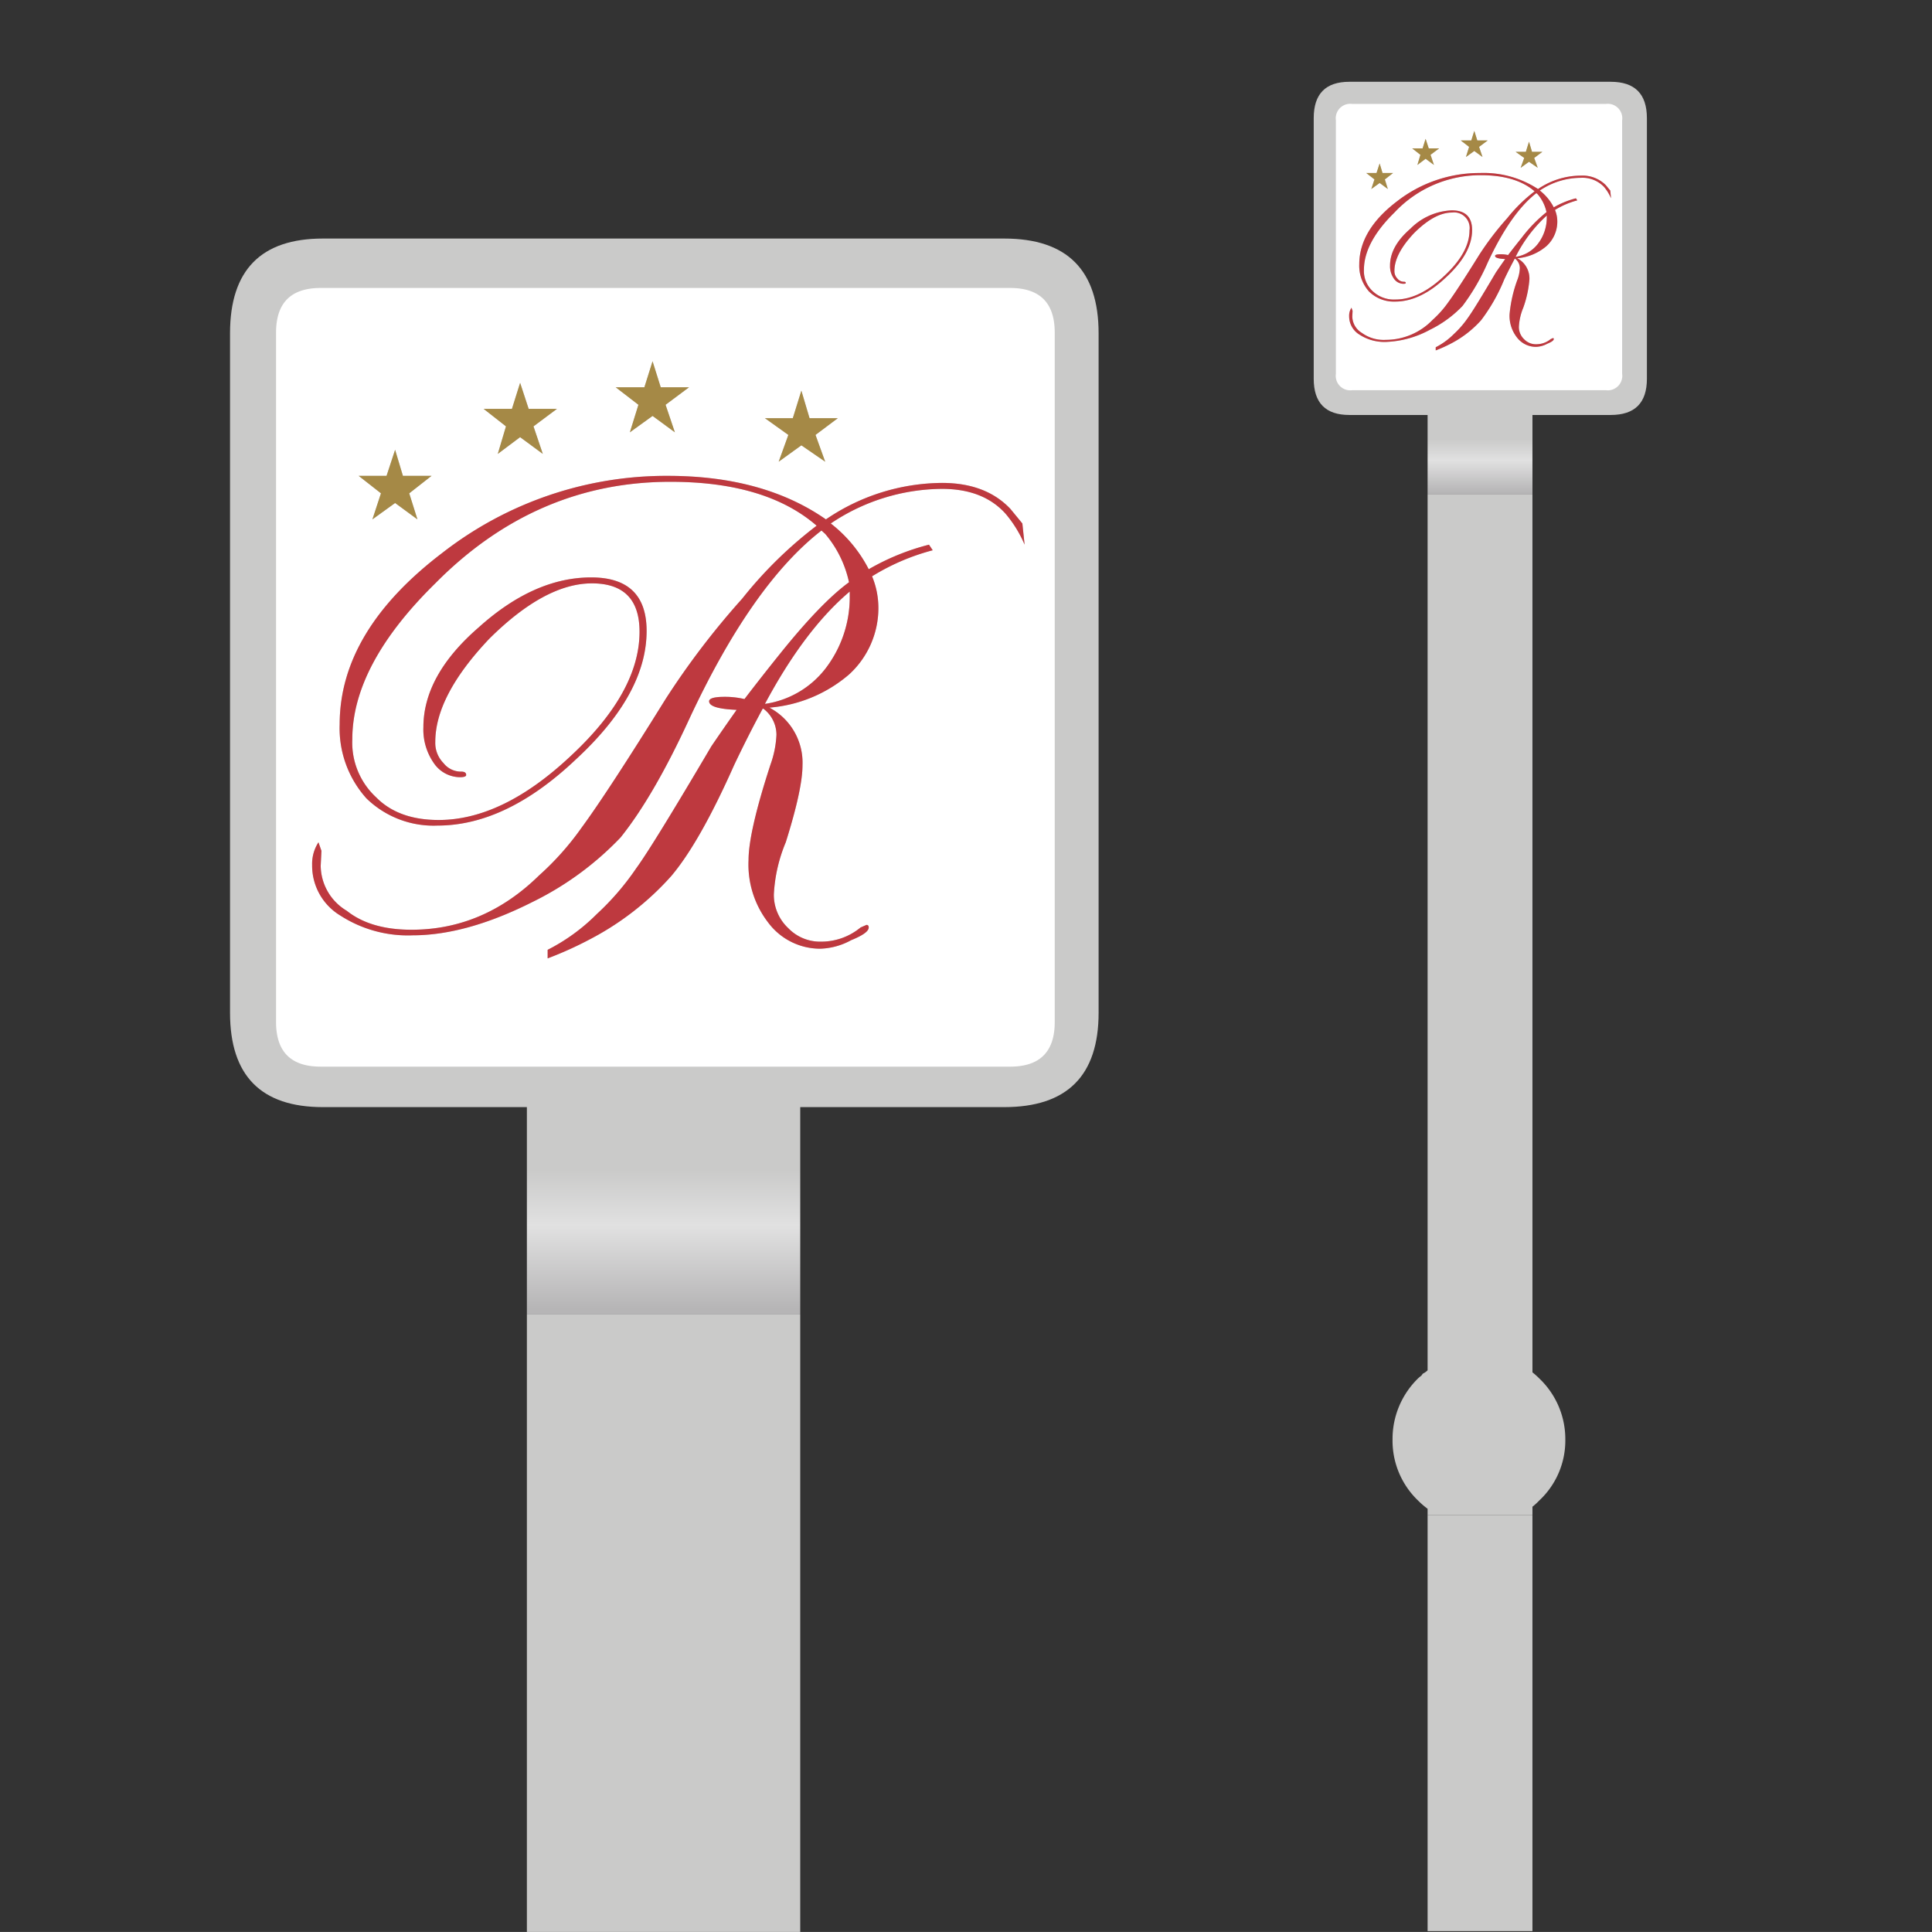
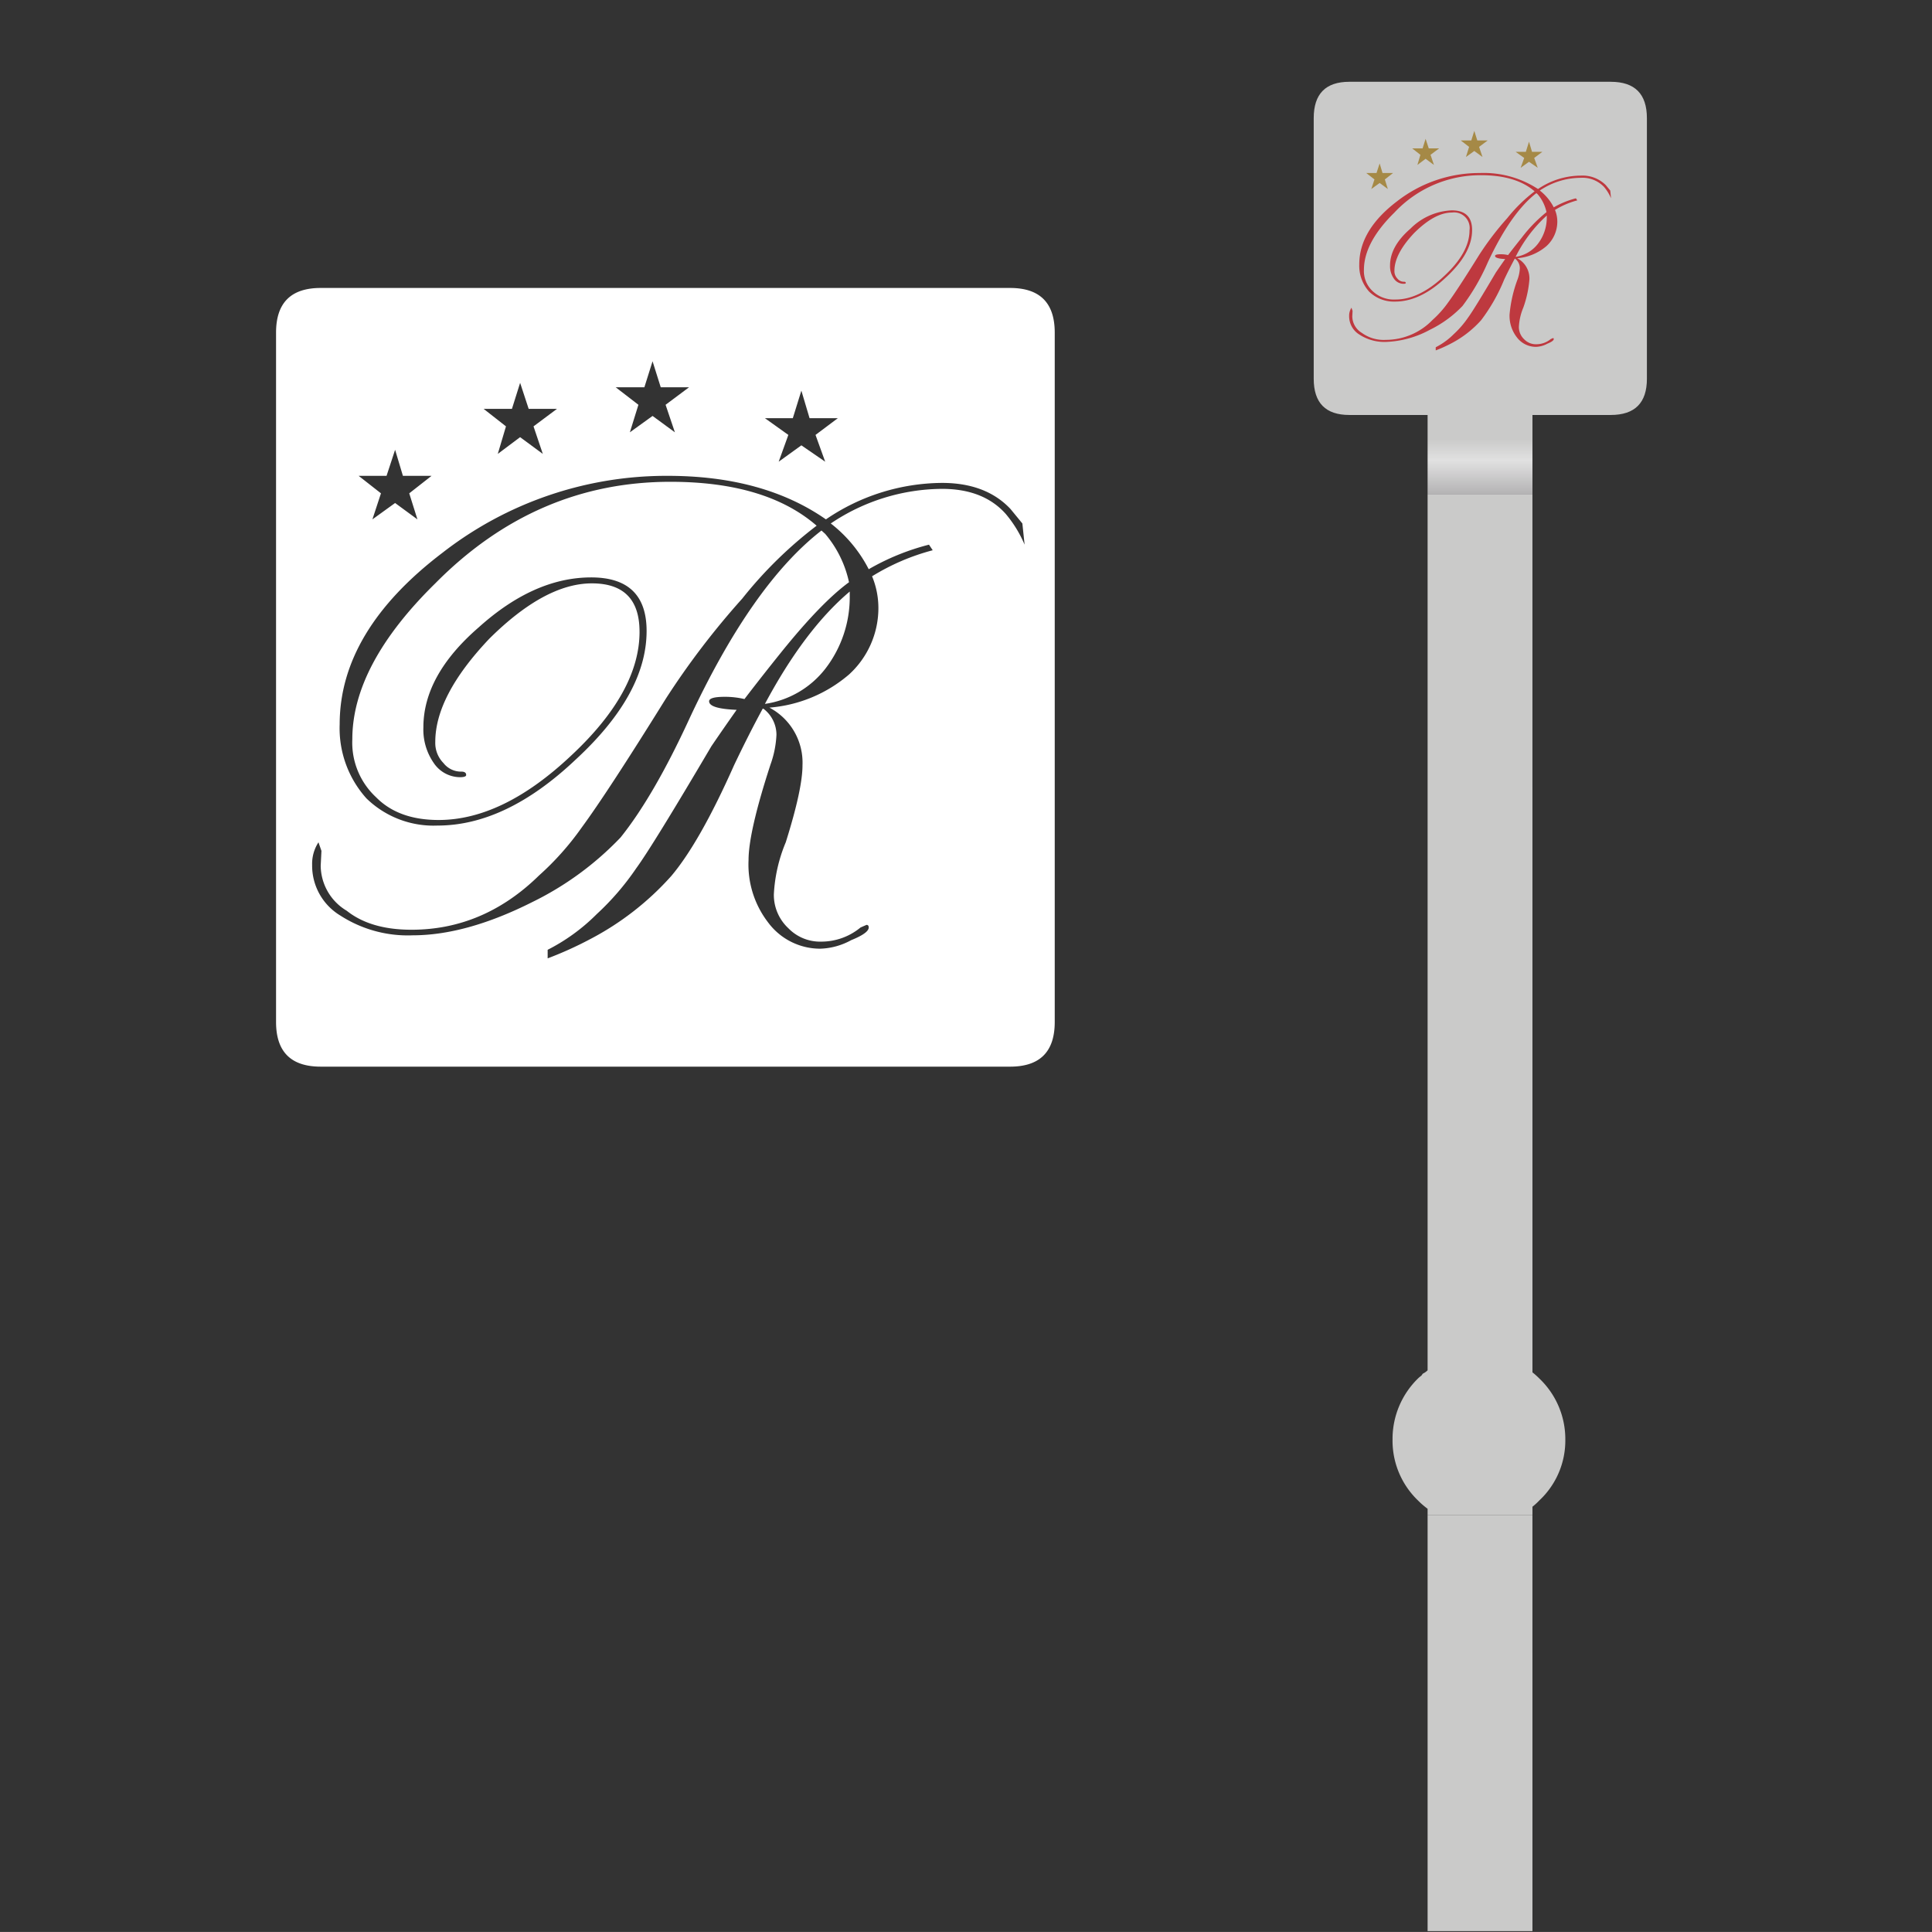
<svg xmlns="http://www.w3.org/2000/svg" xmlns:xlink="http://www.w3.org/1999/xlink" id="Clip" viewBox="0 0 283.465 283.46">
  <rect x="0" y="0" width="283.465" height="283.46" fill="#333333" stroke="none" />
  <defs>
    <style>.cls-1{fill:url(#Unbenannter_Verlauf_3);}.cls-2{fill:url(#Unbenannter_Verlauf_3-2);}.cls-3{fill:url(#Unbenannter_Verlauf_3-3);}.cls-4{fill:url(#Unbenannter_Verlauf_3-4);}.cls-5{fill:url(#Unbenannter_Verlauf_3-5);}.cls-6{fill:#fff;}.cls-7{fill:#a58946;}.cls-8{fill:#be393f;}</style>
    <linearGradient id="Unbenannter_Verlauf_3" x1="217.15" y1="-9388.447" x2="217.15" y2="1775.183" gradientTransform="matrix(1, 0, 0, -1, 0, 284.33)" gradientUnits="userSpaceOnUse">
      <stop offset="0.192" stop-color="#b6b5b6" />
      <stop offset="0.498" stop-color="#e1e1e1" />
      <stop offset="0.702" stop-color="#cacac9" />
    </linearGradient>
    <linearGradient id="Unbenannter_Verlauf_3-2" x1="216.99" y1="-607.412" x2="216.99" y2="183.415" xlink:href="#Unbenannter_Verlauf_3" />
    <linearGradient id="Unbenannter_Verlauf_3-3" x1="217.193" y1="209.116" x2="217.193" y2="224.501" xlink:href="#Unbenannter_Verlauf_3" />
    <linearGradient id="Unbenannter_Verlauf_3-4" x1="96.941" y1="-2044.052" x2="96.941" y2="17.539" xlink:href="#Unbenannter_Verlauf_3" />
    <linearGradient id="Unbenannter_Verlauf_3-5" x1="97.469" y1="84.54" x2="97.469" y2="124.647" xlink:href="#Unbenannter_Verlauf_3" />
  </defs>
  <title>paperpin-referenz-03</title>
  <g id="Clip-2" data-name="Clip">
    <g id="Szene-1">
      <path class="cls-1" d="M224.842,222.264H209.458v61.069h15.385Z" />
      <path class="cls-2" d="M224.842,72.557H209.458V201.054a2.498,2.498,0,0,1-.704.491l-.213.299a3.919,3.919,0,0,0-.491.405,12.408,12.408,0,0,0-3.734,8.962,12.152,12.152,0,0,0,3.734,8.941,11.916,11.916,0,0,0,1.408,1.216v.896h15.385v-1.195a9.927,9.927,0,0,0,1.003-.918,12.019,12.019,0,0,0,3.819-8.941,12.27,12.27,0,0,0-3.819-8.962,11.624,11.624,0,0,0-1.003-.896Z" />
      <path class="cls-3" d="M241.635,17.335Q241.635,12,236.322,12H197.978q-5.228,0-5.228,5.334v38.238q0,5.313,5.228,5.313h11.48V72.557h15.385V60.885h11.48q5.313,0,5.313-5.313Z" />
    </g>
    <g id="Szene-1-2" data-name="Szene-1">
-       <path class="cls-4" d="M117.411,192.865h-40.106V527.842a6.511,6.511,0,0,1-1.836,1.279l-.556.779a10.217,10.217,0,0,0-1.279,1.057,32.345,32.345,0,0,0-9.734,23.363,31.68,31.68,0,0,0,9.734,23.307,31.063,31.063,0,0,0,3.671,3.171v2.336h40.106v-3.115a25.876,25.876,0,0,0,2.614-2.392,31.332,31.332,0,0,0,9.957-23.307q0-13.406-9.957-23.363a30.303,30.303,0,0,0-2.614-2.336Z" />
-       <path class="cls-5" d="M161.188,48.906Q161.188,35,147.337,35h-99.959Q33.75,35,33.75,48.906v99.681q0,13.851,13.628,13.851H77.305v30.427h40.106V162.438h29.927q13.851,0,13.851-13.851Z" />
-     </g>
+       </g>
  </g>
  <g id="Logo_3" data-name="Logo 3">
    <g id="Szene-1-3" data-name="Szene-1">
      <path class="cls-6" d="M154.752,149.95V48.8q0-6.55-6.55-6.55H47.053q-6.55,0-6.55,6.55V149.95q0,6.55,6.55,6.55H148.202q6.55,0,6.55-6.55M56.715,69.816,57.97,65.995l1.146,3.821h4.203l-3.275,2.566,1.201,3.821L57.97,73.801l-3.33,2.402,1.255-3.821-3.275-2.566h4.094M90.34,56.825h4.203L95.744,53.004l1.201,3.821h4.149l-3.439,2.566,1.365,4.039L95.744,61.028l-3.33,2.402,1.255-4.039L90.34,56.825m-10.699,9.771-3.33-2.456-3.275,2.456,1.201-4.039-3.275-2.566h4.149l1.201-3.821,1.255,3.821h4.149l-3.439,2.566L79.641,66.596M93.833,92.688q0-7.096-6.987-7.096-6.878,0-15.066,8.133-7.915,8.352-7.915,15.121a4.21,4.21,0,0,0,1.201,3.111,3.256,3.256,0,0,0,2.62,1.255q.71,0,.71.491,0,.328-.928.328a4.684,4.684,0,0,1-3.821-2.074,8.599,8.599,0,0,1-1.528-5.24q0-7.642,8.133-14.684,8.133-7.315,16.485-7.315,8.133,0,8.133,7.86,0,9.28-10.426,18.887-10.208,9.662-20.252,9.662A14.1,14.1,0,0,1,53.767,117.143a15.388,15.388,0,0,1-3.93-10.863q0-13.701,15.066-25.164A53.456,53.456,0,0,1,97.982,69.816q14.029,0,23.199,6.387a30.529,30.529,0,0,1,17.031-5.35q6.441,0,10.044,3.821l1.747,2.129.328,3.111a17.671,17.671,0,0,0-2.784-4.531q-3.275-3.657-9.334-3.657a29.495,29.495,0,0,0-16.321,5.077,20.095,20.095,0,0,1,5.568,6.714,34.751,34.751,0,0,1,8.843-3.603l.546.819a32.724,32.724,0,0,0-8.898,3.821,12.137,12.137,0,0,1,.928,4.694,13.183,13.183,0,0,1-4.312,9.716,20.426,20.426,0,0,1-11.682,4.858,9.125,9.125,0,0,1,4.858,8.461q0,3.494-2.456,11.299a22.77,22.77,0,0,0-1.747,7.642,6.692,6.692,0,0,0,2.129,4.967,6.486,6.486,0,0,0,4.858,1.965,9.034,9.034,0,0,0,5.732-2.074l.873-.382q.328,0,.328.382,0,.819-2.566,1.856a10.06,10.06,0,0,1-4.531,1.255,9.509,9.509,0,0,1-7.642-3.821,13.911,13.911,0,0,1-2.893-9.171q0-4.149,3.221-14.029a14.784,14.784,0,0,0,.873-4.367,4.805,4.805,0,0,0-1.911-3.821h-.109q-2.074,3.821-4.203,8.297-5.022,11.299-9.225,16.267a42.063,42.063,0,0,1-11.954,9.28,53.754,53.754,0,0,1-6.168,2.784v-1.256a28.18,28.18,0,0,0,7.205-5.24,38.711,38.711,0,0,0,5.786-6.714q2.402-3.275,11.026-17.904,1.747-2.566,3.712-5.35-4.039-.164-4.039-1.255,0-.655,2.293-.655a12.363,12.363,0,0,1,2.893.328q2.675-3.494,5.404-6.878,5.895-7.315,9.935-10.262a16.192,16.192,0,0,0-3.494-7.096l-.546-.491q-10.208,7.915-19.433,27.73-5.186,11.245-10.044,17.304A45.485,45.485,0,0,1,78.058,132.373q-9.662,4.858-17.522,4.858a18.257,18.257,0,0,1-10.59-2.893,8.55,8.55,0,0,1-4.149-7.424,5.782,5.782,0,0,1,.928-3.33l.437,1.256-.109,2.183a7.779,7.779,0,0,0,3.821,6.605q3.494,2.784,9.498,2.784,10.59,0,18.723-7.97a41.329,41.329,0,0,0,6.223-6.987q3.821-5.186,12.337-18.887a116.261,116.261,0,0,1,11.245-14.738,61.631,61.631,0,0,1,10.917-10.699Q112.393,70.69,98.364,70.69q-19.76,0-34.499,14.902Q51.693,97.546,51.693,108.464a10.925,10.925,0,0,0,3.494,8.516q3.275,3.33,9.171,3.33,9.389,0,19.378-9.389,10.099-9.389,10.099-18.232M114.249,67.742l1.419-3.93-3.439-2.456h4.094l1.255-4.039,1.201,4.039h4.149l-3.275,2.456,1.419,3.93-3.494-2.402L114.249,67.742m10.426,19.76v-.71q-6.605,5.568-12.446,16.485a13.714,13.714,0,0,0,8.843-5.131A17.176,17.176,0,0,0,124.675,87.502Z" />
-       <path class="cls-7" d="M115.668,63.812,114.249,67.742l3.33-2.402,3.494,2.402L119.653,63.812l3.275-2.456h-4.149l-1.201-4.039-1.255,4.039h-4.094l3.439,2.456m-39.357.328,3.33,2.456-1.365-4.039,3.439-2.566H77.567l-1.255-3.821-1.201,3.821h-4.149l3.275,2.566L73.036,66.596l3.275-2.456m18.232-7.315H90.34l3.33,2.566-1.255,4.039L95.744,61.028l3.275,2.402-1.365-4.039,3.439-2.566H96.945L95.744,53.004l-1.201,3.821M57.97,65.995l-1.256,3.821h-4.094l3.275,2.566-1.255,3.821L57.97,73.801l3.275,2.402-1.201-3.821,3.275-2.566H59.116Z" />
-       <path class="cls-8" d="M86.846,85.592q6.987,0,6.987,7.096,0,8.843-10.099,18.232-9.989,9.389-19.378,9.389-5.895,0-9.171-3.33a10.925,10.925,0,0,1-3.494-8.516q0-10.917,12.173-22.872Q78.604,70.69,98.364,70.69q14.029,0,21.453,6.441a61.631,61.631,0,0,0-10.917,10.699,116.261,116.261,0,0,0-11.245,14.738Q89.139,116.27,85.318,121.455a41.329,41.329,0,0,1-6.223,6.987q-8.133,7.97-18.723,7.97-6.005,0-9.498-2.784a7.779,7.779,0,0,1-3.821-6.605l.109-2.183-.437-1.256a5.782,5.782,0,0,0-.928,3.33,8.55,8.55,0,0,0,4.149,7.424,18.257,18.257,0,0,0,10.59,2.893q7.86,0,17.522-4.858a45.485,45.485,0,0,0,12.992-9.498q4.858-6.059,10.044-17.304,9.225-19.815,19.433-27.73l.546.491a16.192,16.192,0,0,1,3.494,7.096q-4.039,2.948-9.935,10.262-2.729,3.384-5.404,6.878a12.363,12.363,0,0,0-2.893-.328q-2.293,0-2.293.655,0,1.092,4.039,1.255-1.965,2.784-3.712,5.35-8.625,14.629-11.026,17.904a38.711,38.711,0,0,1-5.786,6.714,28.18,28.18,0,0,1-7.205,5.24v1.256a53.754,53.754,0,0,0,6.168-2.784,42.063,42.063,0,0,0,11.954-9.28q4.203-4.967,9.225-16.267,2.129-4.476,4.203-8.297h.109a4.805,4.805,0,0,1,1.911,3.821,14.784,14.784,0,0,1-.873,4.367q-3.221,9.88-3.221,14.029a13.911,13.911,0,0,0,2.893,9.171,9.509,9.509,0,0,0,7.642,3.821,10.06,10.06,0,0,0,4.531-1.255q2.566-1.037,2.566-1.856,0-.382-.328-.382l-.873.382a9.034,9.034,0,0,1-5.732,2.074,6.486,6.486,0,0,1-4.858-1.965,6.692,6.692,0,0,1-2.129-4.967,22.77,22.77,0,0,1,1.747-7.642q2.456-7.806,2.456-11.299a9.125,9.125,0,0,0-4.858-8.461,20.426,20.426,0,0,0,11.682-4.858,13.183,13.183,0,0,0,4.312-9.716,12.137,12.137,0,0,0-.928-4.694,32.724,32.724,0,0,1,8.898-3.821l-.546-.819a34.751,34.751,0,0,0-8.843,3.603,20.095,20.095,0,0,0-5.568-6.714,29.495,29.495,0,0,1,16.321-5.077q6.059,0,9.334,3.657a17.671,17.671,0,0,1,2.784,4.531l-.328-3.111-1.747-2.129q-3.603-3.821-10.044-3.821a30.529,30.529,0,0,0-17.031,5.35q-9.171-6.387-23.199-6.387A53.456,53.456,0,0,0,64.903,81.116Q49.837,92.579,49.837,106.28A15.388,15.388,0,0,0,53.767,117.143a14.1,14.1,0,0,0,10.426,3.985q10.044,0,20.252-9.662,10.426-9.607,10.426-18.887,0-7.86-8.133-7.86-8.352,0-16.485,7.315-8.133,7.042-8.133,14.684a8.599,8.599,0,0,0,1.528,5.24,4.684,4.684,0,0,0,3.821,2.074q.928,0,.928-.328,0-.491-.71-.491a3.256,3.256,0,0,1-2.62-1.255,4.21,4.21,0,0,1-1.201-3.111q0-6.769,7.915-15.121,8.188-8.133,15.066-8.133M124.675,86.793v.71a17.176,17.176,0,0,1-3.603,10.644,13.714,13.714,0,0,1-8.843,5.131Q118.07,92.361,124.675,86.793Z" />
    </g>
    <g id="Szene-1-4" data-name="Szene-1">
-       <path class="cls-6" d="M238.002,54.842V17.658a2.128,2.128,0,0,0-2.408-2.408H198.41a2.128,2.128,0,0,0-2.408,2.408V54.842a2.128,2.128,0,0,0,2.408,2.408h37.184a2.128,2.128,0,0,0,2.408-2.408M201.962,25.384l.462-1.405.421,1.405h1.545l-1.204.943.441,1.405-1.204-.883-1.224.883.462-1.405-1.204-.943h1.505m12.361-4.776h1.545l.441-1.405.441,1.405h1.525l-1.264.943.502,1.485-1.204-.883-1.224.883.462-1.485-1.224-.943m-3.933,3.592-1.224-.903-1.204.903.441-1.485-1.204-.943h1.525l.441-1.405.462,1.405h1.525l-1.264.943.502,1.485m5.217,9.592a2.288,2.288,0,0,0-2.569-2.609q-2.528,0-5.538,2.99-2.91,3.07-2.91,5.559a1.548,1.548,0,0,0,.441,1.144,1.197,1.197,0,0,0,.963.462q.261,0,.261.181,0,.12-.341.12a1.722,1.722,0,0,1-1.405-.763,3.161,3.161,0,0,1-.562-1.926q0-2.809,2.99-5.398a9.088,9.088,0,0,1,6.06-2.689q2.99,0,2.99,2.89,0,3.411-3.833,6.943-3.752,3.552-7.445,3.552a5.183,5.183,0,0,1-3.833-1.465,5.657,5.657,0,0,1-1.445-3.993q0-5.037,5.538-9.251a19.651,19.651,0,0,1,12.161-4.154,14.581,14.581,0,0,1,8.528,2.348,11.223,11.223,0,0,1,6.261-1.967,4.829,4.829,0,0,1,3.692,1.405l.642.783.12,1.144a6.496,6.496,0,0,0-1.023-1.666,4.367,4.367,0,0,0-3.431-1.344,10.843,10.843,0,0,0-6,1.866,7.387,7.387,0,0,1,2.047,2.468,12.775,12.775,0,0,1,3.251-1.324l.201.301a12.029,12.029,0,0,0-3.271,1.405,4.462,4.462,0,0,1,.341,1.726,4.846,4.846,0,0,1-1.585,3.572,7.509,7.509,0,0,1-4.294,1.786,3.354,3.354,0,0,1,1.786,3.11,15.938,15.938,0,0,1-.903,4.154,8.371,8.371,0,0,0-.642,2.809,2.46,2.46,0,0,0,.783,1.826,2.384,2.384,0,0,0,1.786.722,3.321,3.321,0,0,0,2.107-.763l.321-.14q.12,0,.12.14,0,.301-.943.682a3.698,3.698,0,0,1-1.666.462,3.495,3.495,0,0,1-2.809-1.405,5.114,5.114,0,0,1-1.064-3.371,19.621,19.621,0,0,1,1.184-5.157,5.435,5.435,0,0,0,.321-1.605,1.766,1.766,0,0,0-.702-1.405h-.04q-.763,1.405-1.545,3.05a26.107,26.107,0,0,1-3.391,5.98,15.463,15.463,0,0,1-4.395,3.411,19.76,19.76,0,0,1-2.268,1.023V50.949a10.359,10.359,0,0,0,2.649-1.926,14.231,14.231,0,0,0,2.127-2.468q.883-1.204,4.054-6.582.642-.943,1.365-1.967-1.485-.06-1.485-.462,0-.241.843-.241a4.544,4.544,0,0,1,1.064.12q.983-1.284,1.987-2.528a21.561,21.561,0,0,1,3.652-3.773,5.953,5.953,0,0,0-1.284-2.609l-.201-.181q-3.753,2.91-7.144,10.194a31.397,31.397,0,0,1-3.692,6.361,16.721,16.721,0,0,1-4.776,3.492,14.564,14.564,0,0,1-6.441,1.786,6.712,6.712,0,0,1-3.893-1.064,3.143,3.143,0,0,1-1.525-2.729,2.125,2.125,0,0,1,.341-1.224l.161.462-.04.803A2.86,2.86,0,0,0,199.815,48.842a5.452,5.452,0,0,0,3.492,1.023,9.553,9.553,0,0,0,6.883-2.93,15.193,15.193,0,0,0,2.288-2.569q1.405-1.906,4.535-6.943a42.739,42.739,0,0,1,4.134-5.418,22.657,22.657,0,0,1,4.013-3.933q-2.729-2.368-7.886-2.368a17.279,17.279,0,0,0-12.682,5.478q-4.475,4.395-4.475,8.408a4.016,4.016,0,0,0,1.284,3.13,4.514,4.514,0,0,0,3.371,1.224q3.452,0,7.124-3.451,3.712-3.452,3.712-6.702m7.505-9.171.522-1.445-1.264-.903h1.505l.462-1.485.441,1.485h1.525l-1.204.903.522,1.445-1.284-.883-1.224.883m3.833,7.264v-.261a20.465,20.465,0,0,0-4.575,6.06,5.042,5.042,0,0,0,3.251-1.886A6.314,6.314,0,0,0,226.945,31.885Z" />
      <path class="cls-7" d="M223.634,23.176l-.522,1.445,1.224-.883,1.284.883-.522-1.445,1.204-.903H224.778l-.441-1.485-.462,1.485h-1.505l1.264.903m-14.468.12,1.224.903-.502-1.485,1.264-.943H209.628l-.462-1.405-.441,1.405H207.2l1.204.943-.441,1.485,1.204-.903m6.702-2.689h-1.545l1.224.943-.462,1.485,1.224-.883,1.204.883-.502-1.485,1.264-.943h-1.525L216.31,19.203l-.441,1.405M202.424,23.979l-.462,1.405h-1.505l1.204.943-.462,1.405,1.224-.883,1.204.883-.441-1.405,1.204-.943h-1.545Z" />
      <path class="cls-8" d="M213.039,31.183a2.288,2.288,0,0,1,2.569,2.609q0,3.251-3.712,6.702-3.672,3.451-7.124,3.451a4.514,4.514,0,0,1-3.371-1.224,4.016,4.016,0,0,1-1.284-3.13q0-4.013,4.475-8.408a17.279,17.279,0,0,1,12.682-5.478q5.157,0,7.886,2.368a22.657,22.657,0,0,0-4.013,3.933,42.739,42.739,0,0,0-4.134,5.418q-3.13,5.037-4.535,6.943a15.193,15.193,0,0,1-2.288,2.569,9.553,9.553,0,0,1-6.883,2.93A5.452,5.452,0,0,1,199.815,48.842a2.86,2.86,0,0,1-1.405-2.428l.04-.803-.161-.462a2.125,2.125,0,0,0-.341,1.224,3.143,3.143,0,0,0,1.525,2.729,6.712,6.712,0,0,0,3.893,1.064,14.564,14.564,0,0,0,6.441-1.786,16.721,16.721,0,0,0,4.776-3.492,31.397,31.397,0,0,0,3.692-6.361q3.391-7.284,7.144-10.194l.201.181a5.953,5.953,0,0,1,1.284,2.609,21.561,21.561,0,0,0-3.652,3.773q-1.003,1.244-1.987,2.528a4.544,4.544,0,0,0-1.064-.12q-.843,0-.843.241,0,.401,1.485.462-.722,1.023-1.365,1.967Q216.31,45.35,215.427,46.554a14.231,14.231,0,0,1-2.127,2.468A10.359,10.359,0,0,1,210.651,50.949v.462a19.76,19.76,0,0,0,2.268-1.023,15.463,15.463,0,0,0,4.395-3.411,26.107,26.107,0,0,0,3.391-5.98q.783-1.645,1.545-3.05h.04a1.766,1.766,0,0,1,.702,1.405,5.435,5.435,0,0,1-.321,1.605,19.621,19.621,0,0,0-1.184,5.157,5.114,5.114,0,0,0,1.064,3.371,3.495,3.495,0,0,0,2.809,1.405,3.698,3.698,0,0,0,1.666-.462q.943-.381.943-.682,0-.14-.12-.14l-.321.14a3.321,3.321,0,0,1-2.107.763,2.384,2.384,0,0,1-1.786-.722,2.46,2.46,0,0,1-.783-1.826,8.371,8.371,0,0,1,.642-2.809,15.938,15.938,0,0,0,.903-4.154,3.354,3.354,0,0,0-1.786-3.11,7.509,7.509,0,0,0,4.294-1.786,4.846,4.846,0,0,0,1.585-3.572,4.462,4.462,0,0,0-.341-1.726,12.029,12.029,0,0,1,3.271-1.405l-.201-.301a12.775,12.775,0,0,0-3.251,1.324,7.387,7.387,0,0,0-2.047-2.468,10.843,10.843,0,0,1,6-1.866,4.367,4.367,0,0,1,3.431,1.344,6.496,6.496,0,0,1,1.023,1.666l-.12-1.144-.642-.783a4.829,4.829,0,0,0-3.692-1.405,11.223,11.223,0,0,0-6.261,1.967,14.581,14.581,0,0,0-8.528-2.348,19.651,19.651,0,0,0-12.161,4.154q-5.538,4.214-5.538,9.251a5.657,5.657,0,0,0,1.445,3.993,5.183,5.183,0,0,0,3.833,1.465q3.692,0,7.445-3.552,3.833-3.532,3.833-6.943,0-2.89-2.99-2.89a9.088,9.088,0,0,0-6.06,2.689q-2.99,2.589-2.99,5.398a3.161,3.161,0,0,0,.562,1.926,1.722,1.722,0,0,0,1.405.763q.341,0,.341-.12,0-.181-.261-.181a1.197,1.197,0,0,1-.963-.462,1.548,1.548,0,0,1-.441-1.144q0-2.488,2.91-5.559,3.01-2.99,5.538-2.99m13.906.441v.261a6.314,6.314,0,0,1-1.324,3.913,5.042,5.042,0,0,1-3.251,1.886A20.465,20.465,0,0,1,226.945,31.625Z" />
    </g>
  </g>
</svg>